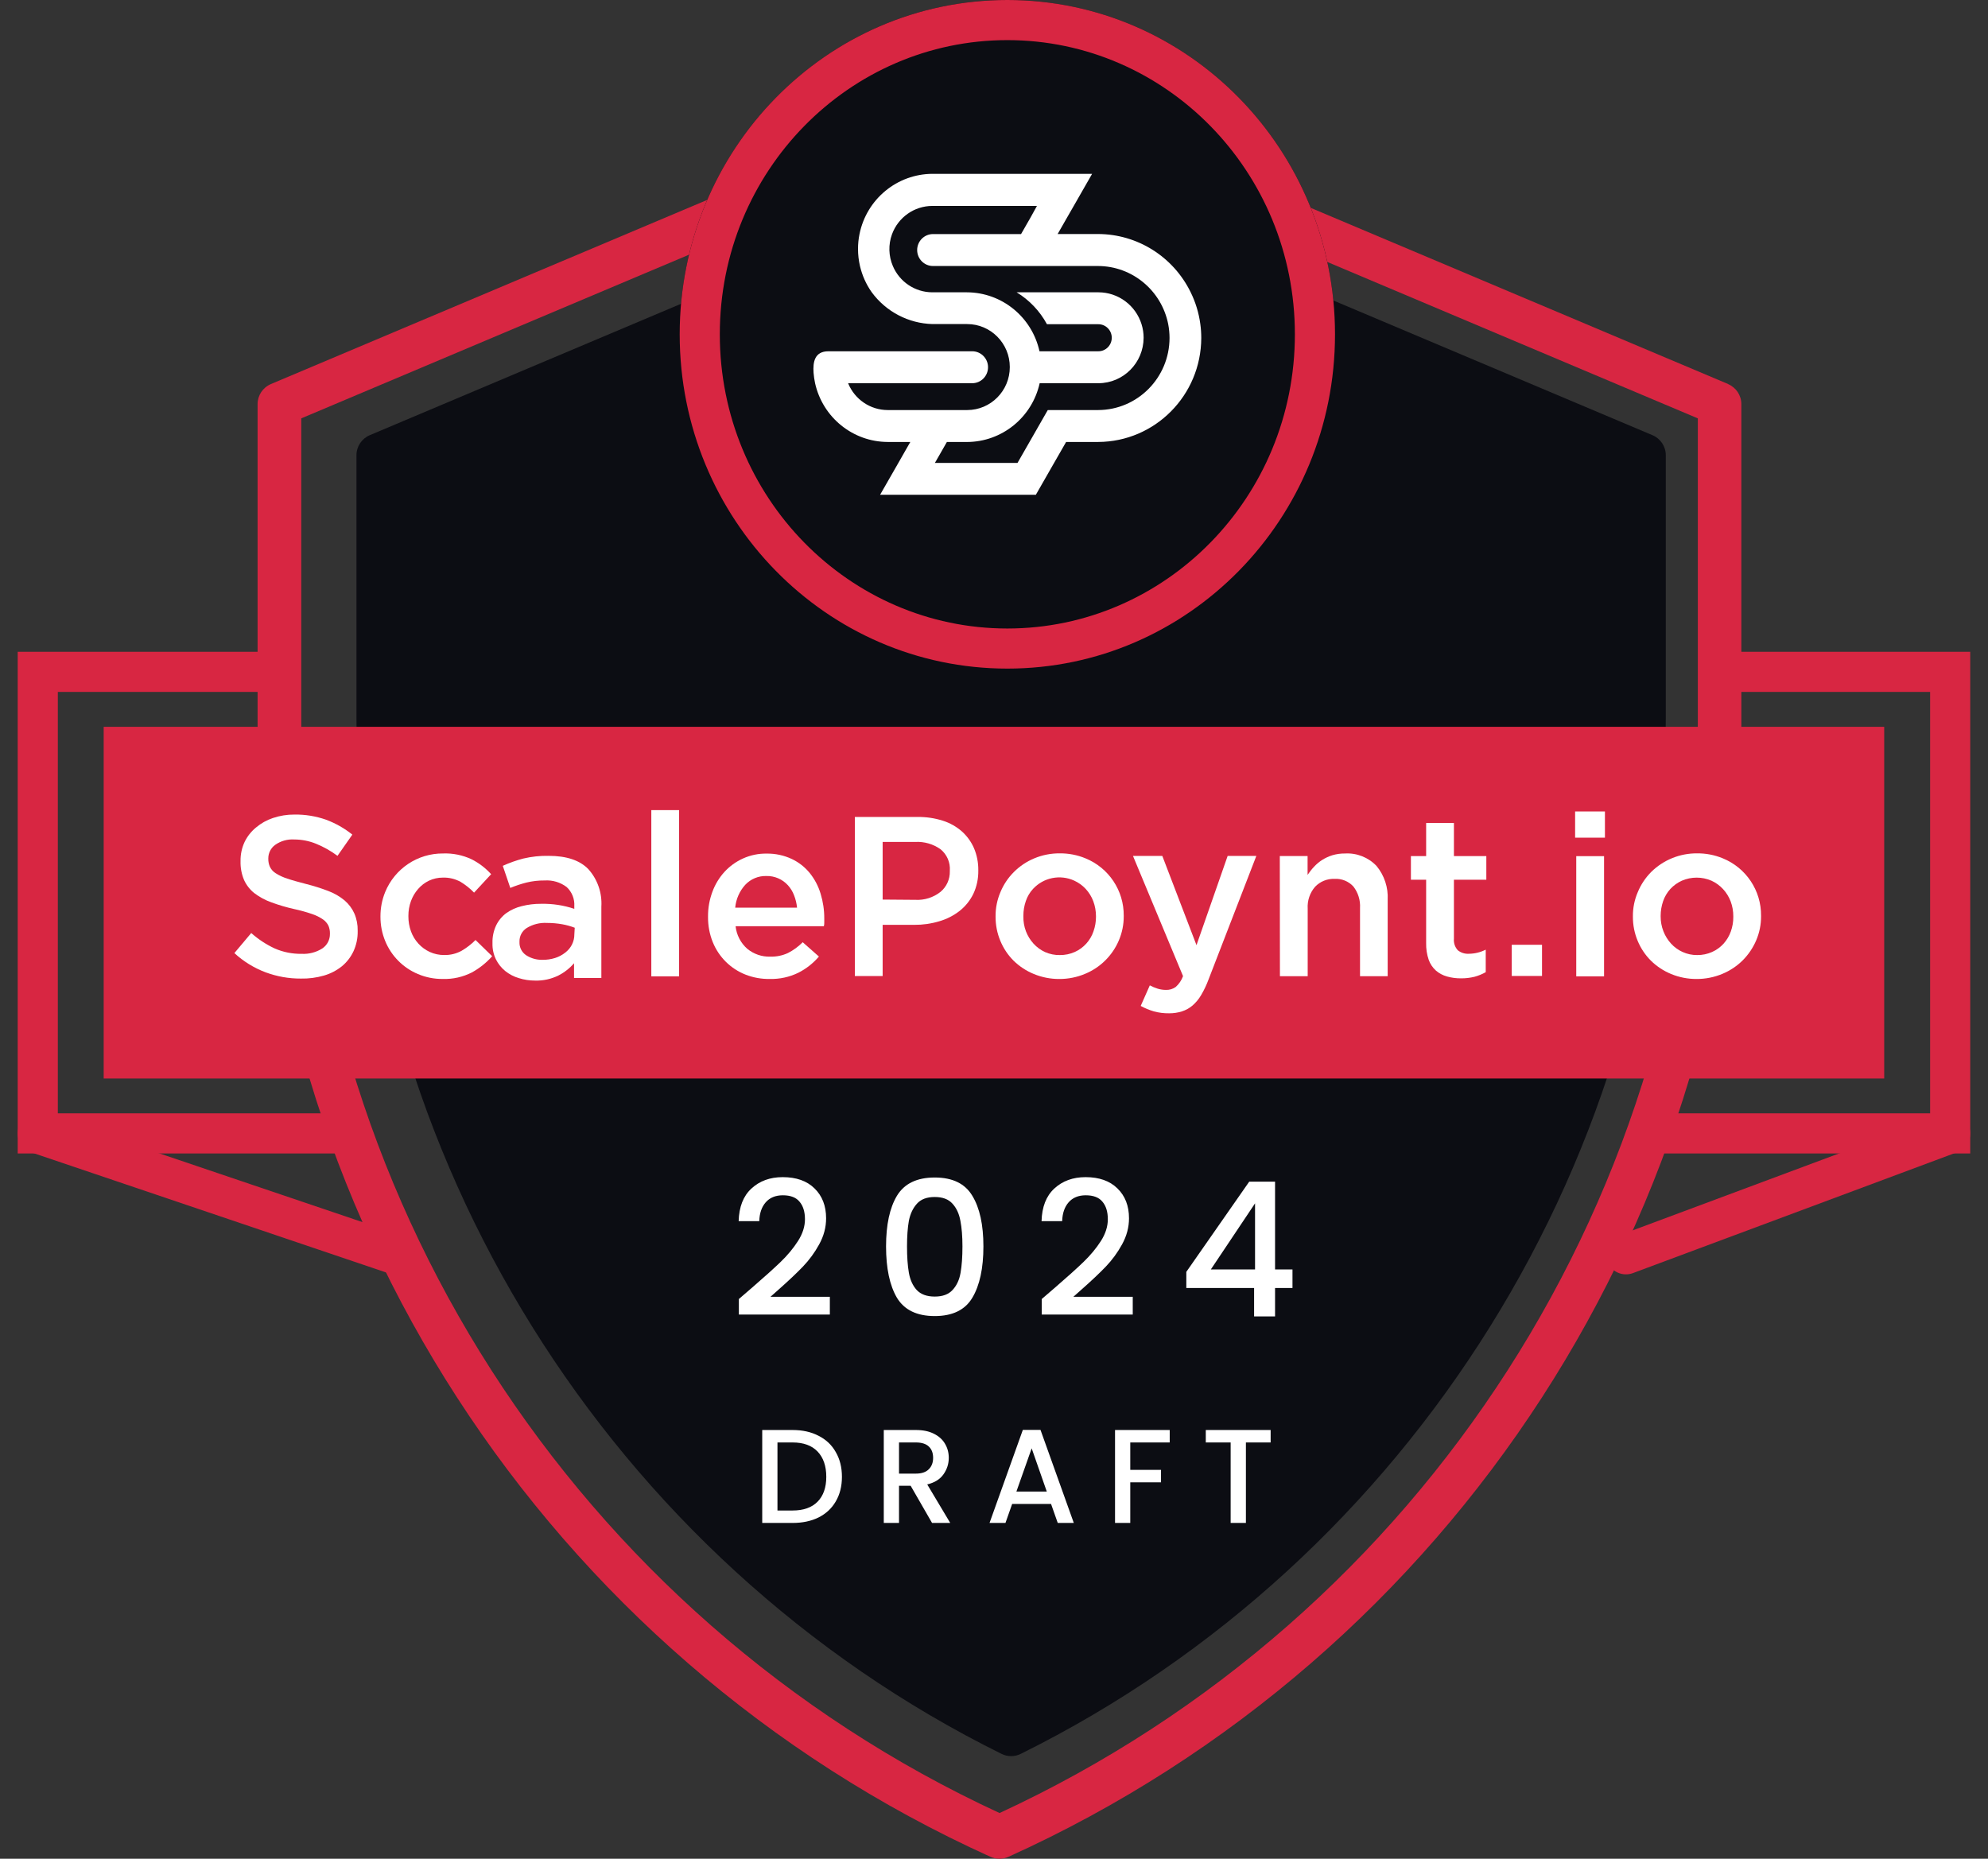
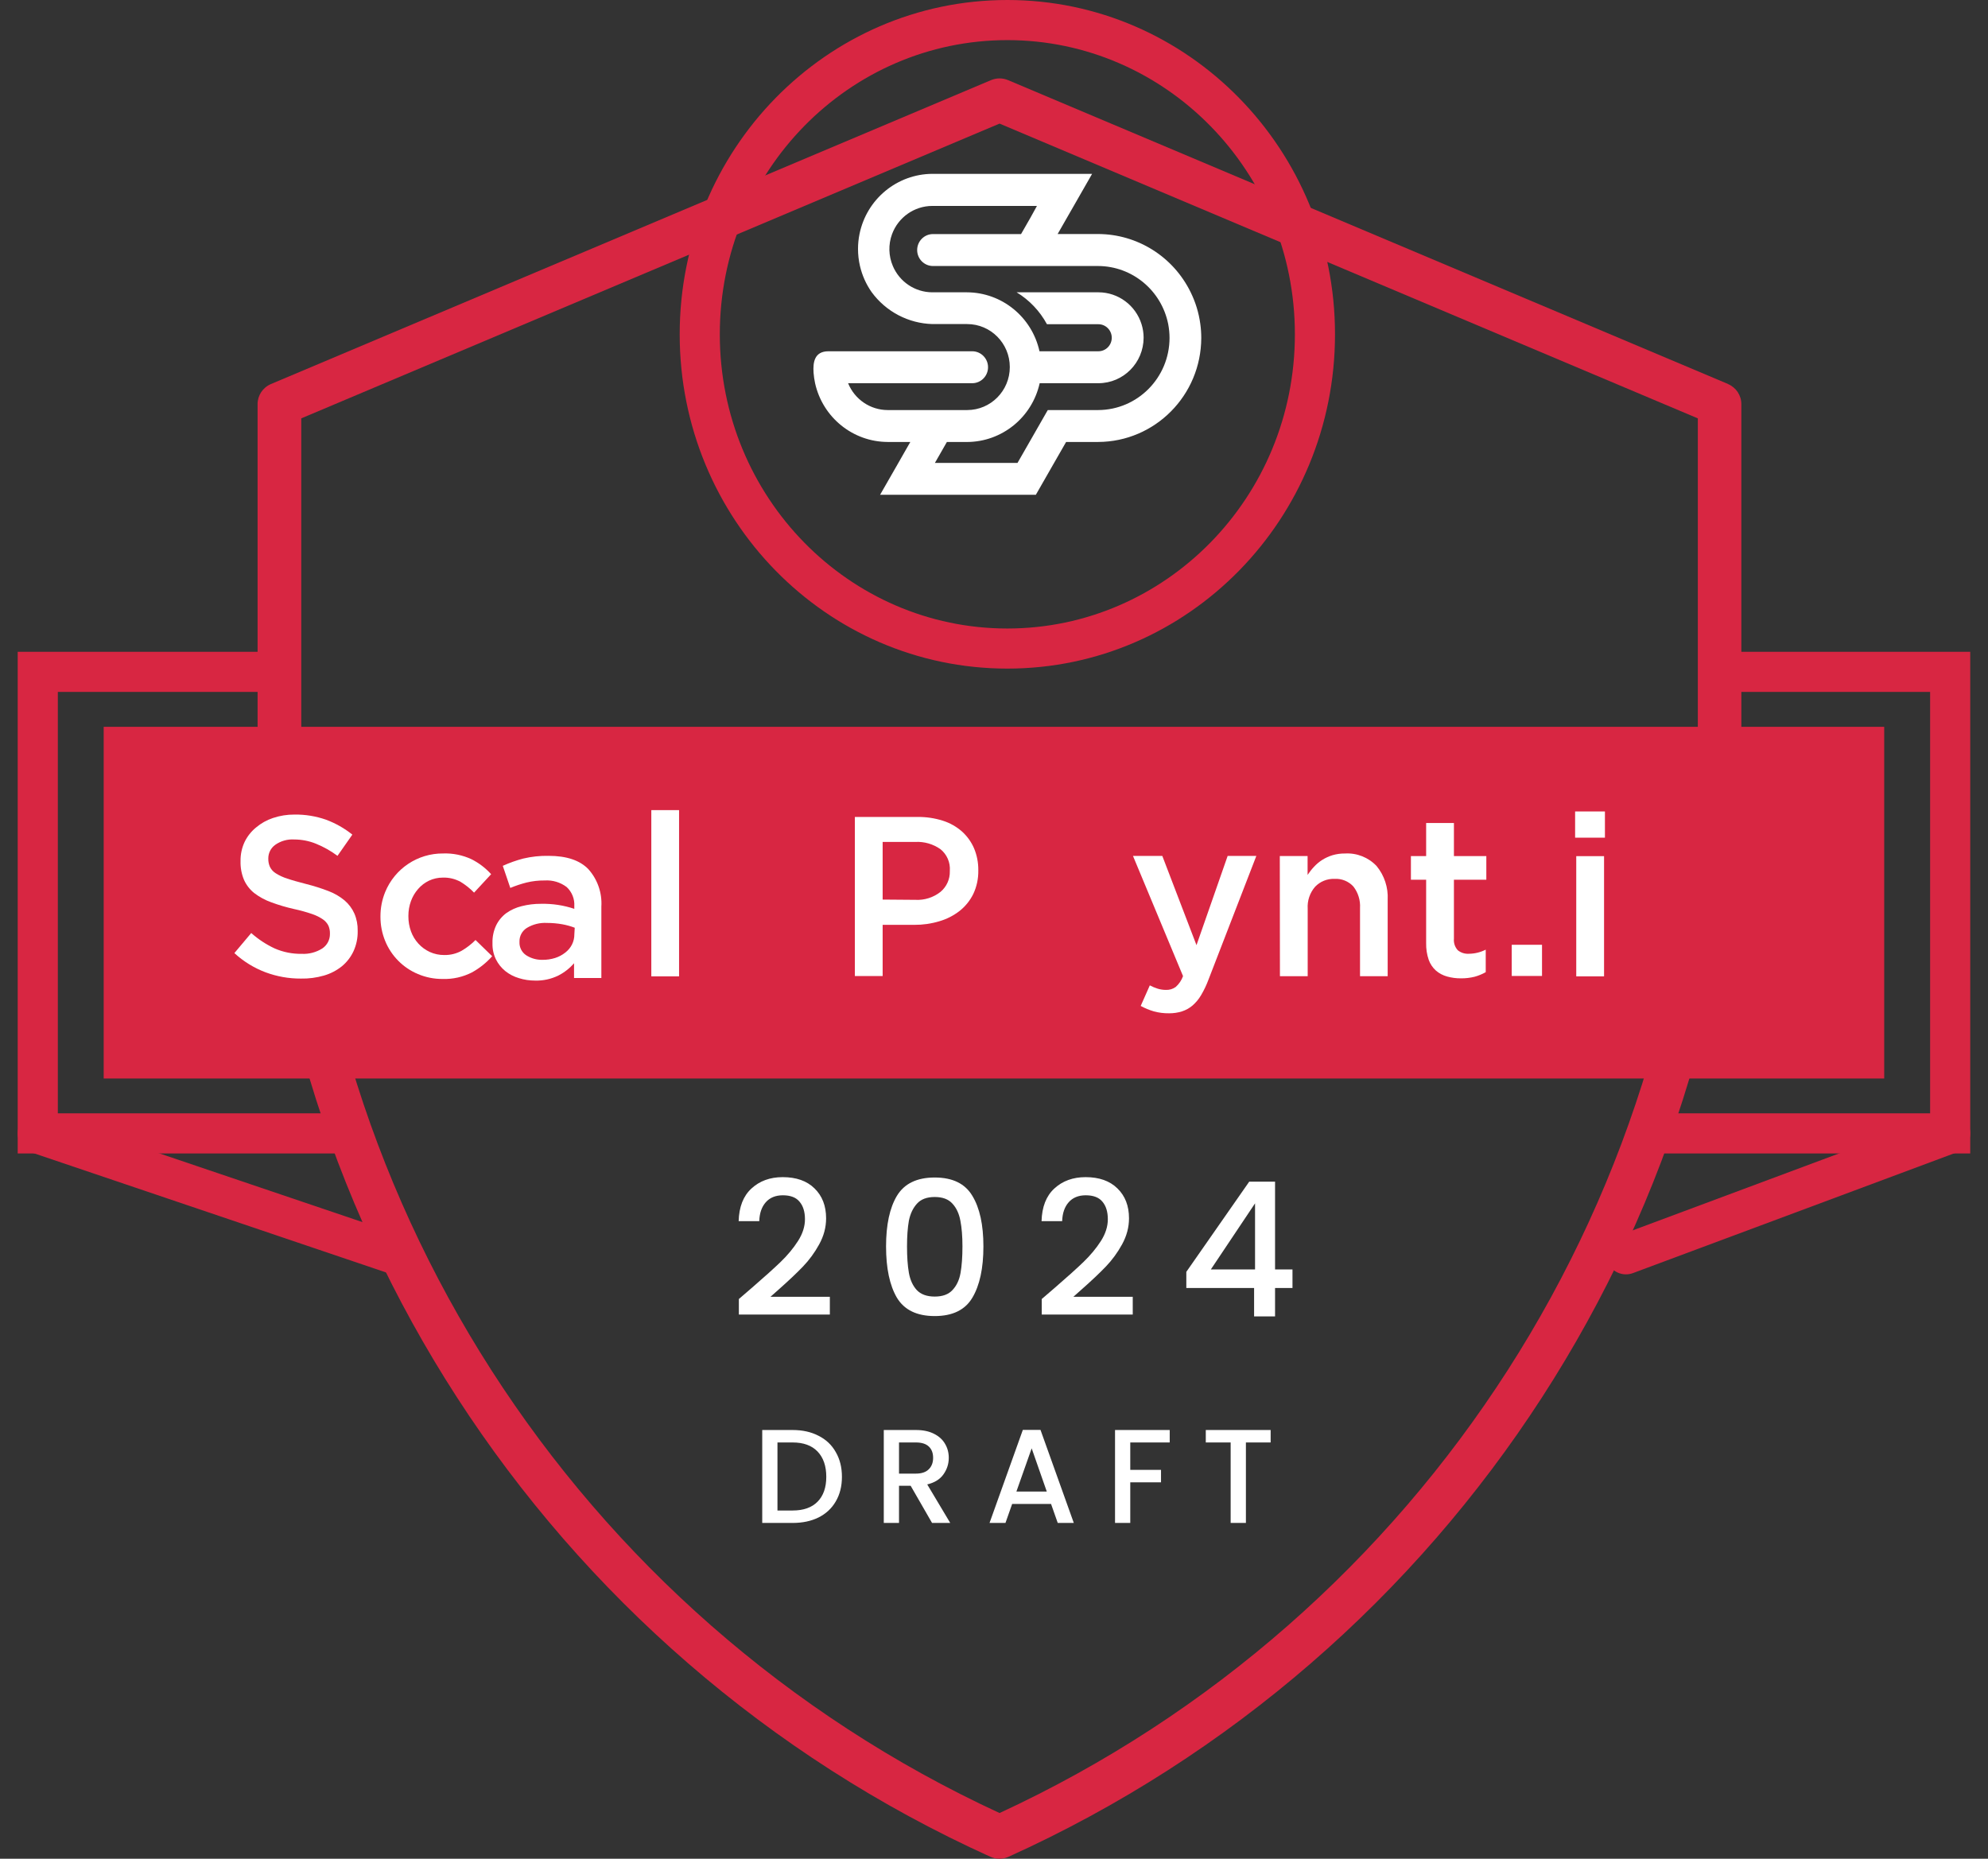
<svg xmlns="http://www.w3.org/2000/svg" width="77" height="72" viewBox="0 0 77 72" fill="none">
  <rect x="0" y="0" width="77" height="72" fill="#333333" stroke="none" />
  <path d="M66.937 14.877L39.045 3.104C38.835 3.015 38.595 3.015 38.385 3.104L10.493 14.877C10.18 15.01 9.977 15.315 9.977 15.653V28.059C9.977 46.907 21.118 64.123 38.362 71.925C38.472 71.975 38.592 72.001 38.712 72.001C38.832 72.001 38.952 71.975 39.062 71.925C56.305 64.127 67.447 46.907 67.447 28.059V15.653C67.447 15.315 67.243 15.01 66.93 14.877H66.937ZM65.761 28.055C65.761 46.117 55.158 62.628 38.715 70.23C22.272 62.631 11.669 46.117 11.669 28.055V16.206L38.715 4.788L65.761 16.206V28.055Z" fill="#D82642" />
-   <path d="M38.833 6.51L14.323 16.857C14.01 16.989 13.807 17.294 13.807 17.632V27.81C13.807 44.672 23.613 60.424 38.787 67.936C38.907 67.996 39.033 68.026 39.163 68.026C39.293 68.026 39.42 67.996 39.54 67.936C54.714 60.42 64.52 44.672 64.52 27.81V17.632C64.52 17.294 64.316 16.989 64.003 16.857L39.493 6.51C39.283 6.42 39.043 6.42 38.833 6.51Z" fill="#0C0D13" />
-   <path d="M51.708 12.95C51.708 20.102 46.026 25.899 39.017 25.899C32.008 25.899 26.326 20.102 26.326 12.95C26.326 5.798 32.008 0 39.017 0C46.026 0 51.708 5.798 51.708 12.95Z" fill="#0C0D13" />
  <path fill-rule="evenodd" clip-rule="evenodd" d="M39.017 24.346C45.138 24.346 50.154 19.273 50.154 12.95C50.154 6.626 45.138 1.554 39.017 1.554C32.896 1.554 27.88 6.626 27.88 12.95C27.88 19.273 32.896 24.346 39.017 24.346ZM39.017 25.899C46.026 25.899 51.708 20.102 51.708 12.95C51.708 5.798 46.026 0 39.017 0C32.008 0 26.326 5.798 26.326 12.95C26.326 20.102 32.008 25.899 39.017 25.899Z" fill="#D82642" />
  <path fill-rule="evenodd" clip-rule="evenodd" d="M40.269 14.844H42.548C43.512 14.841 44.292 14.054 44.295 13.083C44.295 12.905 44.268 12.729 44.215 12.559C43.986 11.825 43.312 11.325 42.548 11.323H39.377C39.87 11.623 40.275 12.05 40.551 12.559H42.542C42.829 12.559 43.061 12.794 43.061 13.083C43.061 13.373 42.829 13.607 42.542 13.607H40.262C39.969 12.276 38.801 11.327 37.448 11.323H36.107C35.444 11.32 34.846 10.922 34.584 10.309C34.415 9.916 34.403 9.473 34.55 9.072C34.792 8.416 35.413 7.979 36.107 7.977H40.163L39.917 8.423L39.548 9.067H36.137C35.799 9.067 35.524 9.344 35.524 9.686C35.524 10.027 35.799 10.304 36.137 10.304H42.532C43.852 10.309 44.986 11.248 45.247 12.553C45.281 12.731 45.299 12.912 45.299 13.093C45.295 14.633 44.059 15.88 42.532 15.884H40.583L39.875 17.121L39.411 17.931H36.211L36.417 17.572L36.675 17.121H37.455C38.805 17.117 39.973 16.172 40.269 14.844ZM32.849 14.844H37.656C37.995 14.844 38.269 14.567 38.269 14.225C38.269 13.884 37.995 13.607 37.656 13.607H32.088C31.548 13.607 31.483 14.028 31.511 14.437C31.522 14.573 31.541 14.71 31.57 14.844C31.866 16.171 33.034 17.116 34.384 17.12H35.259L35.001 17.571L34.797 17.929L34.088 19.166H40.121L40.829 17.929L41.293 17.12H42.533C44.737 17.112 46.521 15.313 46.528 13.092C46.528 12.911 46.516 12.73 46.491 12.551C46.434 12.121 46.306 11.703 46.114 11.314C45.44 9.94 44.053 9.069 42.532 9.065H40.965L41.333 8.422L41.592 7.971L42.3 6.734H36.119C34.748 6.738 33.567 7.711 33.291 9.065C33.252 9.255 33.233 9.448 33.233 9.642C33.233 9.864 33.258 10.086 33.308 10.302C33.393 10.666 33.546 11.011 33.761 11.316C34.315 12.073 35.186 12.529 36.119 12.553H37.46C38.373 12.553 39.112 13.299 39.112 14.219C39.112 15.139 38.373 15.884 37.46 15.884H34.384C33.711 15.884 33.104 15.472 32.849 14.844Z" fill="white" />
  <rect x="4.016" y="28.154" width="68.964" height="13.623" fill="#D82642" />
  <path d="M64.467 43.904H75.535V26.025H66.718" stroke="#D82642" stroke-width="1.554" stroke-linecap="round" />
  <path fill-rule="evenodd" clip-rule="evenodd" d="M11.511 26.025C11.511 25.596 11.164 25.248 10.734 25.248H0.686V44.681H13.383C13.812 44.681 14.16 44.334 14.16 43.904C14.16 43.475 13.812 43.127 13.383 43.127H2.24V26.802H10.734C11.164 26.802 11.511 26.454 11.511 26.025Z" fill="#D82642" />
  <path fill-rule="evenodd" clip-rule="evenodd" d="M0.727 43.655C0.589 44.061 0.807 44.502 1.214 44.64L15.049 49.322C15.456 49.46 15.897 49.242 16.034 48.836C16.172 48.429 15.954 47.988 15.547 47.85L1.712 43.168C1.305 43.03 0.864 43.248 0.727 43.655ZM76.263 43.632C76.113 43.23 75.666 43.026 75.264 43.176L62.706 47.858C62.303 48.008 62.099 48.456 62.249 48.858C62.399 49.26 62.846 49.464 63.248 49.315L75.807 44.632C76.209 44.482 76.413 44.034 76.263 43.632Z" fill="#D82642" />
  <path fill-rule="evenodd" clip-rule="evenodd" d="M11.653 37.906C11.186 37.909 10.723 37.826 10.285 37.663C9.839 37.495 9.429 37.242 9.078 36.919L9.731 36.142C10.003 36.384 10.309 36.585 10.639 36.739C10.968 36.883 11.325 36.954 11.685 36.948C11.966 36.963 12.246 36.89 12.484 36.739C12.672 36.613 12.783 36.4 12.779 36.173V36.155C12.781 36.053 12.761 35.953 12.722 35.86C12.674 35.763 12.602 35.679 12.513 35.617C12.384 35.528 12.243 35.458 12.095 35.408C11.865 35.329 11.63 35.264 11.392 35.213C11.094 35.146 10.8 35.06 10.513 34.954C10.275 34.87 10.051 34.749 9.85 34.596C9.679 34.46 9.543 34.286 9.453 34.087C9.356 33.858 9.31 33.61 9.317 33.361V33.342C9.314 33.091 9.368 32.842 9.474 32.614C9.578 32.398 9.729 32.208 9.915 32.055C10.108 31.892 10.33 31.767 10.57 31.687C10.839 31.596 11.122 31.551 11.406 31.553C11.822 31.547 12.236 31.615 12.628 31.752C12.996 31.889 13.341 32.084 13.647 32.33L13.072 33.152C12.814 32.96 12.533 32.802 12.235 32.681C11.969 32.574 11.685 32.519 11.398 32.518C11.135 32.501 10.873 32.575 10.658 32.727C10.491 32.848 10.392 33.042 10.392 33.248V33.265C10.39 33.373 10.411 33.48 10.455 33.579C10.505 33.681 10.582 33.766 10.678 33.826C10.819 33.915 10.971 33.985 11.13 34.035C11.321 34.1 11.566 34.167 11.861 34.244C12.153 34.317 12.441 34.408 12.722 34.516C12.95 34.602 13.163 34.726 13.35 34.882C13.511 35.021 13.64 35.193 13.726 35.387C13.816 35.597 13.859 35.824 13.854 36.052V36.069C13.859 36.337 13.804 36.602 13.693 36.845C13.588 37.071 13.435 37.27 13.243 37.429C13.038 37.593 12.802 37.716 12.549 37.789C12.258 37.873 11.956 37.913 11.653 37.906Z" fill="white" />
  <path fill-rule="evenodd" clip-rule="evenodd" d="M17.146 37.921C16.817 37.924 16.49 37.859 16.186 37.73C15.61 37.488 15.154 37.027 14.918 36.448C14.797 36.151 14.735 35.833 14.736 35.512V35.496C14.735 35.173 14.797 34.854 14.918 34.556C15.29 33.645 16.178 33.053 17.161 33.06C17.539 33.046 17.916 33.122 18.259 33.282C18.548 33.426 18.807 33.624 19.023 33.863L18.362 34.577C18.206 34.415 18.029 34.274 17.837 34.158C17.627 34.044 17.391 33.987 17.153 33.995C16.967 33.994 16.783 34.035 16.615 34.114C16.455 34.191 16.313 34.299 16.197 34.433C16.075 34.571 15.981 34.73 15.918 34.903C15.851 35.087 15.817 35.281 15.818 35.477V35.496C15.817 35.694 15.851 35.891 15.918 36.077C15.982 36.253 16.079 36.414 16.205 36.552C16.329 36.688 16.479 36.798 16.646 36.875C16.823 36.956 17.016 36.996 17.211 36.994C17.443 36.998 17.673 36.942 17.876 36.831C18.075 36.715 18.257 36.575 18.418 36.412L19.063 37.04C18.839 37.293 18.574 37.505 18.278 37.668C17.928 37.846 17.539 37.934 17.146 37.921Z" fill="white" />
  <path fill-rule="evenodd" clip-rule="evenodd" d="M22.234 37.885V37.312C22.064 37.509 21.857 37.671 21.625 37.789C21.345 37.926 21.037 37.993 20.725 37.984C20.512 37.984 20.301 37.953 20.098 37.889C19.907 37.833 19.729 37.741 19.573 37.617C19.422 37.495 19.298 37.341 19.211 37.167C19.115 36.972 19.069 36.757 19.075 36.54V36.523C19.069 36.291 19.117 36.06 19.215 35.849C19.306 35.661 19.441 35.497 19.608 35.372C19.787 35.245 19.989 35.154 20.202 35.102C20.449 35.039 20.703 35.008 20.957 35.01C21.394 35.001 21.83 35.066 22.244 35.205V35.102C22.262 34.824 22.154 34.552 21.949 34.361C21.705 34.176 21.403 34.086 21.098 34.106C20.86 34.103 20.623 34.13 20.393 34.186C20.179 34.24 19.969 34.31 19.765 34.395L19.474 33.539C19.73 33.423 19.995 33.328 20.267 33.257C20.588 33.181 20.917 33.146 21.246 33.152C21.944 33.152 22.457 33.324 22.788 33.667C23.144 34.064 23.325 34.587 23.292 35.119V37.885H22.234ZM22.261 35.937C22.105 35.877 21.944 35.833 21.78 35.803C21.584 35.768 21.386 35.751 21.188 35.751C20.913 35.735 20.639 35.803 20.403 35.946C20.223 36.06 20.115 36.261 20.121 36.475V36.492C20.112 36.697 20.211 36.891 20.382 37.004C20.569 37.124 20.788 37.185 21.01 37.18C21.176 37.182 21.341 37.158 21.499 37.109C21.642 37.064 21.776 36.993 21.893 36.9C22.001 36.818 22.09 36.713 22.152 36.592C22.215 36.468 22.248 36.33 22.246 36.19L22.261 35.937Z" fill="white" />
  <path fill-rule="evenodd" clip-rule="evenodd" d="M25.227 31.381H26.302V37.82H25.227V31.381Z" fill="white" />
-   <path fill-rule="evenodd" clip-rule="evenodd" d="M29.813 37.921C29.492 37.927 29.173 37.869 28.874 37.752C28.59 37.64 28.333 37.472 28.116 37.258C27.897 37.041 27.724 36.782 27.608 36.496C27.482 36.184 27.42 35.85 27.424 35.513V35.494C27.422 35.172 27.479 34.852 27.591 34.55C27.695 34.264 27.854 34.001 28.058 33.776C28.26 33.555 28.505 33.378 28.777 33.255C29.065 33.125 29.378 33.06 29.694 33.065C30.03 33.06 30.364 33.131 30.669 33.274C30.939 33.402 31.177 33.588 31.365 33.82C31.555 34.057 31.697 34.328 31.784 34.619C31.879 34.929 31.927 35.252 31.926 35.576C31.926 35.624 31.926 35.672 31.926 35.722C31.926 35.772 31.926 35.823 31.911 35.877H28.491C28.527 36.216 28.689 36.529 28.945 36.754C29.195 36.958 29.509 37.066 29.832 37.057C30.068 37.063 30.303 37.016 30.518 36.917C30.73 36.809 30.924 36.667 31.091 36.498L31.719 37.053C31.497 37.313 31.225 37.527 30.92 37.681C30.575 37.849 30.196 37.931 29.813 37.921ZM30.872 35.159C30.855 34.995 30.817 34.834 30.756 34.68C30.702 34.536 30.621 34.404 30.518 34.291C30.304 34.056 29.999 33.925 29.681 33.933C29.373 33.925 29.076 34.049 28.865 34.274C28.643 34.519 28.507 34.83 28.476 35.159H30.872Z" fill="white" />
  <path fill-rule="evenodd" clip-rule="evenodd" d="M33.111 31.646H35.544C35.875 31.642 36.204 31.691 36.519 31.791C36.792 31.877 37.045 32.02 37.26 32.209C37.461 32.391 37.621 32.613 37.728 32.862C37.839 33.127 37.894 33.412 37.892 33.699V33.716C37.898 34.032 37.832 34.345 37.697 34.63C37.571 34.886 37.389 35.111 37.166 35.287C36.931 35.469 36.664 35.605 36.379 35.687C36.066 35.781 35.741 35.827 35.415 35.825H34.187V37.809H33.111V31.646ZM35.452 34.856C35.805 34.876 36.152 34.766 36.429 34.547C36.664 34.35 36.797 34.056 36.789 33.749V33.73C36.813 33.408 36.677 33.095 36.425 32.893C36.141 32.694 35.799 32.595 35.452 32.613H34.187V34.846L35.452 34.856Z" fill="white" />
-   <path fill-rule="evenodd" clip-rule="evenodd" d="M41.031 37.922C40.694 37.924 40.36 37.859 40.048 37.731C39.755 37.612 39.488 37.437 39.261 37.216C39.041 36.997 38.866 36.736 38.747 36.448C38.623 36.152 38.56 35.834 38.561 35.513V35.496C38.558 35.172 38.623 34.851 38.751 34.553C38.872 34.262 39.049 33.998 39.272 33.776C39.497 33.552 39.763 33.373 40.056 33.251C40.37 33.119 40.708 33.053 41.048 33.056C41.388 33.053 41.725 33.117 42.04 33.247C42.945 33.614 43.534 34.496 43.525 35.473V35.492C43.527 35.813 43.462 36.13 43.337 36.425C43.088 37.013 42.617 37.48 42.027 37.723C41.712 37.856 41.373 37.923 41.031 37.922ZM41.048 36.995C41.248 36.998 41.447 36.957 41.63 36.875C41.798 36.8 41.949 36.69 42.073 36.553C42.198 36.415 42.293 36.254 42.353 36.078C42.418 35.895 42.451 35.703 42.45 35.509V35.492C42.45 35.293 42.415 35.095 42.345 34.908C42.279 34.733 42.179 34.571 42.052 34.433C41.926 34.297 41.773 34.188 41.605 34.111C41.061 33.864 40.421 33.992 40.015 34.429C39.889 34.564 39.793 34.725 39.734 34.9C39.67 35.084 39.637 35.278 39.638 35.473V35.492C39.633 35.692 39.667 35.891 39.738 36.078C39.806 36.253 39.905 36.414 40.031 36.553C40.157 36.691 40.309 36.803 40.479 36.88C40.658 36.959 40.852 36.999 41.048 36.995Z" fill="white" />
  <path fill-rule="evenodd" clip-rule="evenodd" d="M45.284 39.251C45.083 39.254 44.882 39.229 44.688 39.176C44.513 39.124 44.343 39.054 44.182 38.966L44.535 38.169C44.632 38.221 44.734 38.264 44.839 38.297C44.943 38.329 45.052 38.345 45.161 38.345C45.297 38.35 45.43 38.31 45.54 38.23C45.667 38.116 45.764 37.972 45.822 37.811L43.883 33.155H45.019L46.343 36.612L47.55 33.155H48.661L46.809 37.943C46.731 38.154 46.634 38.358 46.519 38.552C46.43 38.704 46.317 38.839 46.184 38.954C46.065 39.054 45.927 39.13 45.778 39.178C45.618 39.228 45.452 39.252 45.284 39.251Z" fill="white" />
  <path fill-rule="evenodd" clip-rule="evenodd" d="M49.57 33.159H50.646V33.89C50.721 33.778 50.804 33.672 50.897 33.574C50.99 33.472 51.096 33.384 51.212 33.31C51.336 33.232 51.469 33.171 51.608 33.128C51.766 33.082 51.931 33.059 52.095 33.061C52.555 33.034 53.003 33.212 53.319 33.547C53.62 33.913 53.773 34.379 53.748 34.852V37.815H52.677V35.177C52.696 34.875 52.604 34.578 52.42 34.34C52.233 34.136 51.965 34.028 51.69 34.044C51.407 34.033 51.134 34.144 50.938 34.348C50.734 34.582 50.631 34.887 50.65 35.197V37.815H49.575L49.57 33.159Z" fill="white" />
  <path fill-rule="evenodd" clip-rule="evenodd" d="M56.588 37.897C56.405 37.899 56.224 37.875 56.048 37.826C55.889 37.782 55.742 37.705 55.617 37.597C55.49 37.483 55.394 37.34 55.337 37.179C55.266 36.97 55.233 36.751 55.238 36.53V34.078H54.648V33.161H55.238V31.881H56.314V33.161H57.569V34.078H56.314V36.363C56.299 36.526 56.353 36.688 56.464 36.809C56.582 36.904 56.731 36.953 56.883 36.945C57.113 36.945 57.34 36.89 57.546 36.786V37.658C57.409 37.735 57.264 37.795 57.113 37.836C56.941 37.878 56.765 37.899 56.588 37.897Z" fill="white" />
  <path fill-rule="evenodd" clip-rule="evenodd" d="M58.553 36.597H59.726V37.805H58.553V36.597Z" fill="white" />
  <path fill-rule="evenodd" clip-rule="evenodd" d="M61.008 31.433H62.163V32.448H61.008V31.433ZM61.052 33.164H62.129V37.82H61.052V33.164Z" fill="white" />
-   <path fill-rule="evenodd" clip-rule="evenodd" d="M65.715 37.922C65.378 37.924 65.043 37.859 64.731 37.731C64.439 37.612 64.173 37.437 63.947 37.216C63.727 36.997 63.552 36.736 63.432 36.448C63.308 36.152 63.245 35.834 63.246 35.513V35.496C63.243 35.172 63.308 34.851 63.437 34.553C63.557 34.263 63.734 33.999 63.955 33.776C64.428 33.309 65.069 33.05 65.734 33.056C66.073 33.053 66.411 33.117 66.725 33.247C67.63 33.614 68.219 34.496 68.21 35.473V35.492C68.212 35.813 68.148 36.13 68.022 36.425C67.899 36.714 67.722 36.976 67.501 37.198C67.275 37.423 67.007 37.601 66.713 37.723C66.397 37.856 66.057 37.923 65.715 37.922ZM65.734 36.995C65.934 36.998 66.132 36.957 66.315 36.875C66.484 36.8 66.635 36.69 66.759 36.553C66.882 36.416 66.977 36.256 67.039 36.082C67.104 35.9 67.137 35.707 67.135 35.513V35.496C67.136 35.297 67.101 35.099 67.031 34.913C66.964 34.737 66.863 34.575 66.736 34.438C66.61 34.302 66.458 34.192 66.29 34.115C65.924 33.956 65.508 33.956 65.141 34.115C64.974 34.191 64.823 34.299 64.698 34.433C64.574 34.57 64.478 34.73 64.418 34.904C64.354 35.089 64.321 35.282 64.321 35.477V35.496C64.32 35.694 64.356 35.89 64.428 36.074C64.496 36.249 64.595 36.41 64.721 36.549C64.846 36.687 64.999 36.798 65.169 36.875C65.346 36.956 65.539 36.997 65.734 36.995Z" fill="white" />
  <path d="M29.14 49.869C29.604 49.468 29.969 49.139 30.235 48.883C30.506 48.622 30.73 48.351 30.909 48.071C31.088 47.79 31.178 47.51 31.178 47.229C31.178 46.939 31.108 46.712 30.967 46.548C30.832 46.383 30.617 46.301 30.322 46.301C30.037 46.301 29.814 46.393 29.655 46.577C29.5 46.756 29.418 46.997 29.408 47.302H28.61C28.625 46.751 28.789 46.33 29.104 46.04C29.423 45.745 29.826 45.598 30.315 45.598C30.842 45.598 31.253 45.743 31.547 46.033C31.847 46.323 31.997 46.71 31.997 47.193C31.997 47.541 31.908 47.877 31.729 48.201C31.555 48.52 31.344 48.808 31.098 49.064C30.856 49.316 30.547 49.608 30.17 49.942L29.843 50.232H32.142V50.921H28.618V50.319L29.14 49.869ZM34.319 48.281C34.319 47.445 34.459 46.792 34.739 46.323C35.025 45.849 35.513 45.612 36.204 45.612C36.895 45.612 37.381 45.849 37.662 46.323C37.947 46.792 38.09 47.445 38.09 48.281C38.09 49.127 37.947 49.789 37.662 50.268C37.381 50.742 36.895 50.979 36.204 50.979C35.513 50.979 35.025 50.742 34.739 50.268C34.459 49.789 34.319 49.127 34.319 48.281ZM37.278 48.281C37.278 47.889 37.251 47.558 37.198 47.287C37.149 47.017 37.048 46.797 36.893 46.627C36.738 46.453 36.509 46.367 36.204 46.367C35.9 46.367 35.67 46.453 35.515 46.627C35.361 46.797 35.257 47.017 35.203 47.287C35.155 47.558 35.131 47.889 35.131 48.281C35.131 48.687 35.155 49.028 35.203 49.303C35.252 49.579 35.353 49.801 35.508 49.971C35.668 50.14 35.9 50.224 36.204 50.224C36.509 50.224 36.738 50.14 36.893 49.971C37.053 49.801 37.157 49.579 37.205 49.303C37.253 49.028 37.278 48.687 37.278 48.281ZM40.872 49.869C41.336 49.468 41.701 49.139 41.967 48.883C42.237 48.622 42.462 48.351 42.641 48.071C42.82 47.79 42.909 47.51 42.909 47.229C42.909 46.939 42.839 46.712 42.699 46.548C42.564 46.383 42.349 46.301 42.054 46.301C41.769 46.301 41.546 46.393 41.387 46.577C41.232 46.756 41.15 46.997 41.14 47.302H40.342C40.357 46.751 40.521 46.33 40.835 46.04C41.154 45.745 41.558 45.598 42.047 45.598C42.573 45.598 42.984 45.743 43.279 46.033C43.579 46.323 43.729 46.71 43.729 47.193C43.729 47.541 43.639 47.877 43.461 48.201C43.286 48.52 43.076 48.808 42.83 49.064C42.588 49.316 42.279 49.608 41.901 49.942L41.575 50.232H43.874V50.921H40.349V50.319L40.872 49.869ZM45.949 49.891V49.267L48.386 45.772H49.386V49.173H50.061V49.891H49.386V50.993H48.574V49.891H45.949ZM48.611 46.613L46.899 49.173H48.611V46.613ZM30.698 55.393C31.082 55.393 31.417 55.467 31.703 55.616C31.993 55.761 32.216 55.971 32.371 56.248C32.53 56.521 32.61 56.84 32.61 57.206C32.61 57.572 32.53 57.89 32.371 58.159C32.216 58.428 31.993 58.636 31.703 58.781C31.417 58.922 31.082 58.993 30.698 58.993H29.523V55.393H30.698ZM30.698 58.511C31.12 58.511 31.442 58.398 31.667 58.169C31.891 57.942 32.004 57.62 32.004 57.206C32.004 56.788 31.891 56.462 31.667 56.227C31.442 55.992 31.12 55.875 30.698 55.875H30.113V58.511H30.698ZM36.101 58.993L35.272 57.553H34.821V58.993H34.231V55.393H35.474C35.75 55.393 35.983 55.441 36.173 55.538C36.367 55.635 36.51 55.764 36.603 55.927C36.7 56.089 36.748 56.27 36.748 56.471C36.748 56.705 36.679 56.919 36.541 57.113C36.407 57.303 36.198 57.432 35.914 57.501L36.805 58.993H36.101ZM34.821 57.082H35.474C35.695 57.082 35.861 57.026 35.971 56.916C36.085 56.806 36.142 56.657 36.142 56.471C36.142 56.284 36.087 56.139 35.977 56.035C35.866 55.928 35.699 55.875 35.474 55.875H34.821V57.082ZM40.71 58.258H39.203L38.944 58.993H38.327L39.617 55.388H40.301L41.591 58.993H40.969L40.71 58.258ZM40.544 57.776L39.959 56.103L39.368 57.776H40.544ZM45.306 55.393V55.875H43.778V56.937H44.969V57.419H43.778V58.993H43.188V55.393H45.306ZM49.215 55.393V55.875H48.257V58.993H47.666V55.875H46.703V55.393H49.215Z" fill="white" />
</svg>